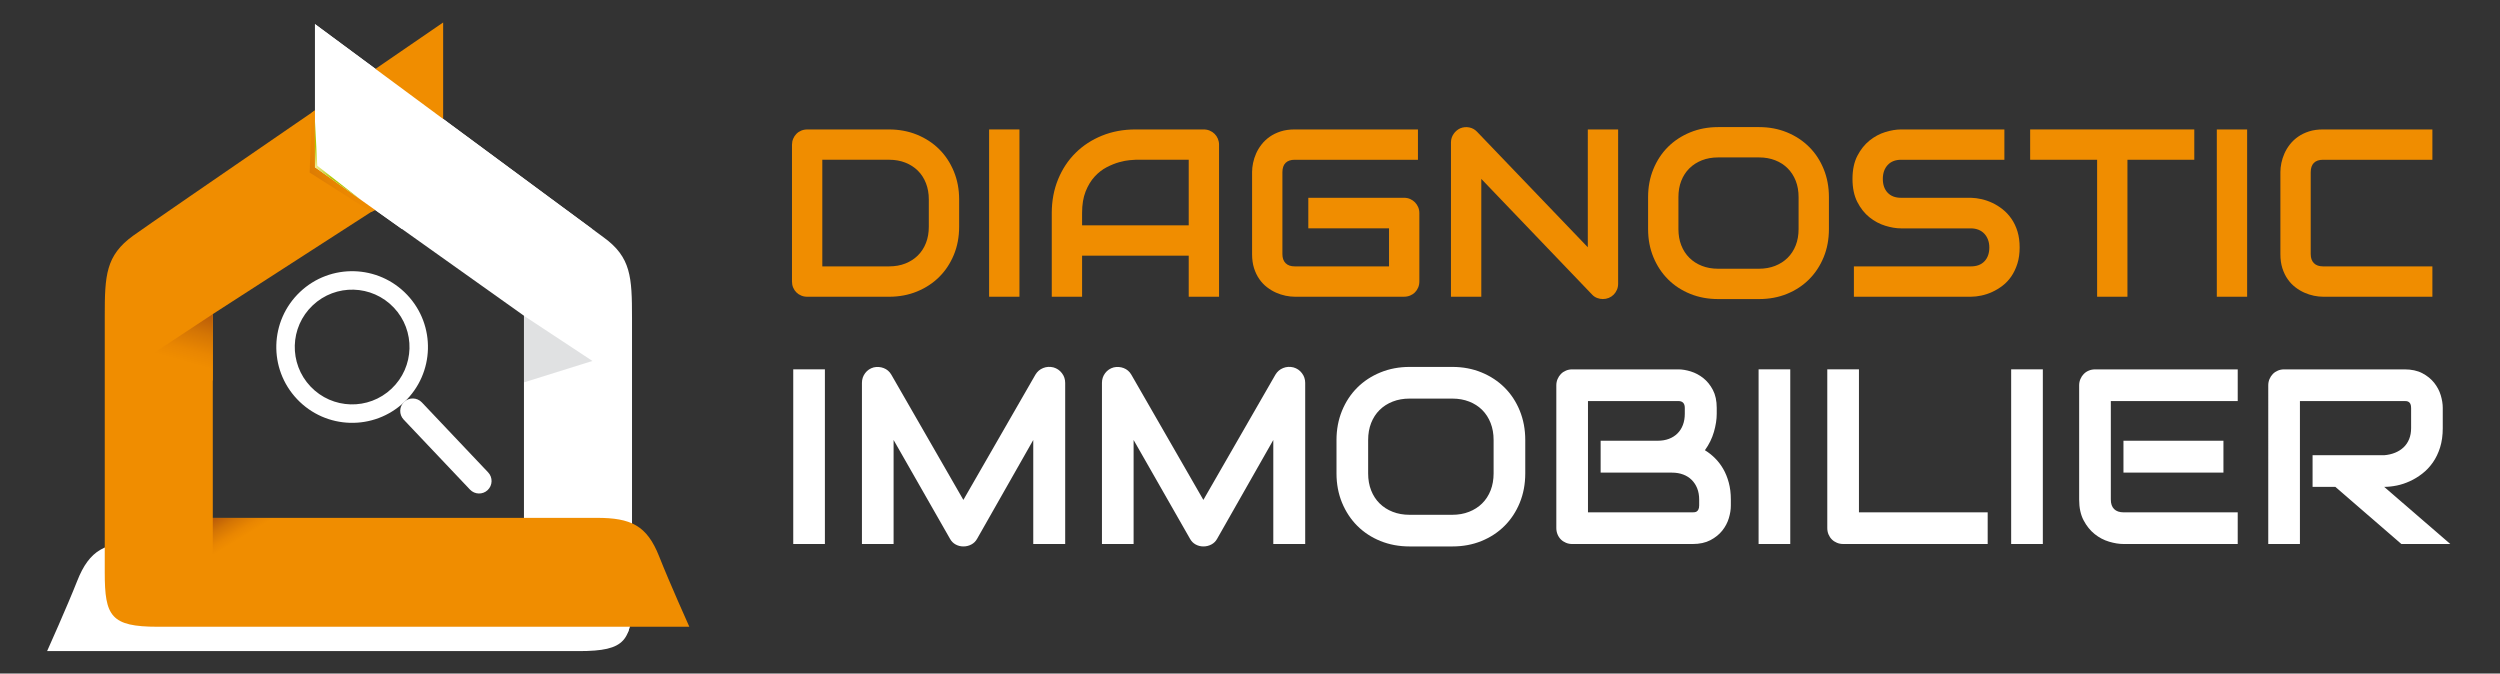
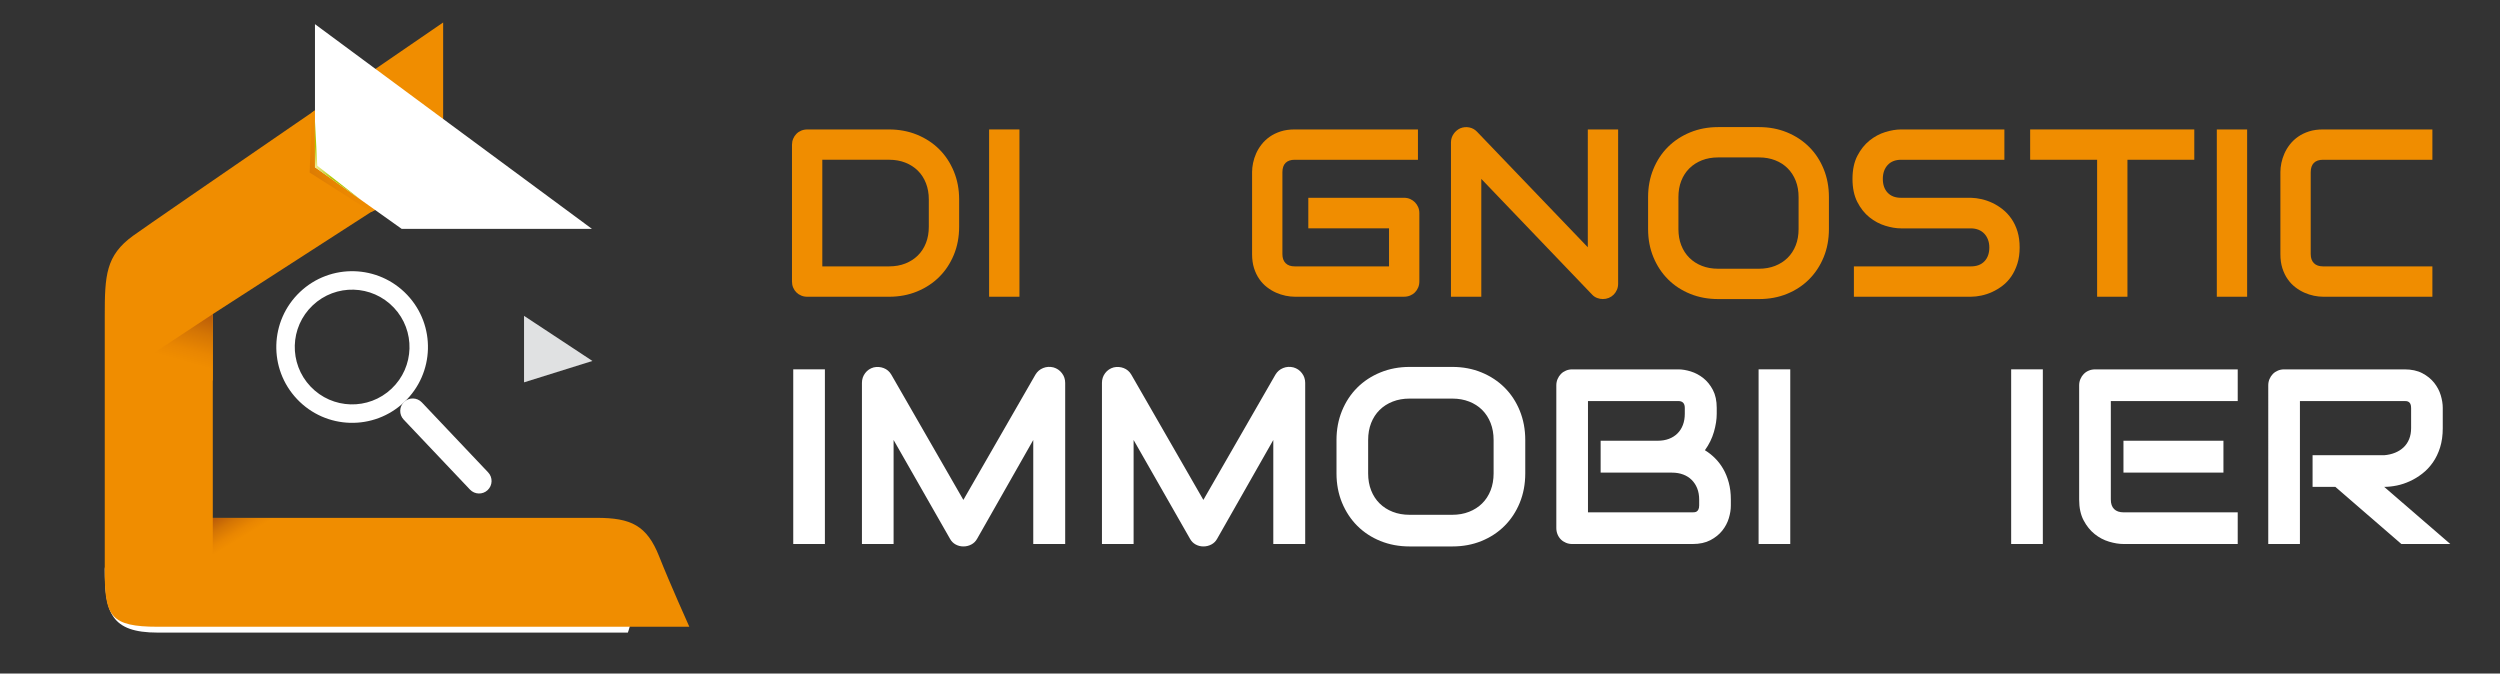
<svg xmlns="http://www.w3.org/2000/svg" version="1.1" id="Calque_1" x="0px" y="0px" width="185.583px" height="50px" viewBox="0 0 185.583 50" enable-background="new 0 0 185.583 50" xml:space="preserve">
  <rect x="0" y="0" width="185.583" height="50" fill="#333333" stroke="none" />
  <g>
    <g>
-       <path fill="#FFFFFF" d="M23.381,1.788v10.619l15.514,11.031v16.811c0,0-25.987,0-28.522,0c-2.536,0-3.727,0.553-4.641,2.873    c-0.755,1.916-2.235,5.211-2.235,5.211s35.994,0,39.481,0c3.487,0,3.938-0.781,3.938-4.016c0-3.645,0-18.662,0-20.723    c0-3.023-0.07-4.5-2.11-5.977C43.29,16.518,23.381,1.788,23.381,1.788z" />
      <path fill="#FFFFFF" d="M46.743,46.53c0.045-0.188,0.064-0.361,0.064-0.361l0.04-5.711c0,0-38.378,0.029-38.602,0.051    c-0.342,0.033-0.275,0.072-0.275,0.072l-0.193,1.654c0,3.234,0.447,4.725,3.934,4.725c3.486,0,34.896,0,34.896,0    S46.698,46.719,46.743,46.53z" />
      <path fill="#F08D00" d="M32.896,1.668v10.618l-17.1,11.031v15.125c0,0,25.964,0,28.5,0c2.535,0,3.726,0.553,4.64,2.873    c0.755,1.918,2.235,5.211,2.235,5.211s-35.972,0-39.458,0c-3.486,0-3.937-0.781-3.937-4.016c0-3.645,0-16.977,0-19.037    c0-3.023,0.07-4.5,2.109-5.977C11.401,16.399,32.896,1.668,32.896,1.668z" />
      <polygon fill="#F08D00" points="14.571,21.098 11.826,26.247 8.448,23.342   " />
      <linearGradient id="SVGID_1_" gradientUnits="userSpaceOnUse" x1="15.01" y1="21.219" x2="13.45" y2="26.78">
        <stop offset="0" style="stop-color:#8D3510" />
        <stop offset="0.288" style="stop-color:#B4570A" />
        <stop offset="0.585" style="stop-color:#D47504" />
        <stop offset="0.833" style="stop-color:#E98601" />
        <stop offset="1" style="stop-color:#F08D00" />
      </linearGradient>
      <polygon fill="url(#SVGID_1_)" points="15.796,23.317 15.796,28.254 10.721,26.667   " />
      <polygon fill="#E0E1E2" points="38.901,23.446 38.901,28.383 43.977,26.795   " />
      <linearGradient id="SVGID_2_" gradientUnits="userSpaceOnUse" x1="16.055" y1="37.029" x2="17.851" y2="39.979">
        <stop offset="0" style="stop-color:#8D3510" />
        <stop offset="0.288" style="stop-color:#B4570A" />
        <stop offset="0.585" style="stop-color:#D47504" />
        <stop offset="0.833" style="stop-color:#E98601" />
        <stop offset="1" style="stop-color:#F08D00" />
      </linearGradient>
      <polygon fill="url(#SVGID_2_)" points="15.796,38.454 15.796,43.538 21.142,38.454   " />
      <linearGradient id="SVGID_3_" gradientUnits="userSpaceOnUse" x1="18.822" y1="16.206" x2="25.535" y2="11.96">
        <stop offset="0" style="stop-color:#8D3510" />
        <stop offset="0.288" style="stop-color:#B4570A" />
        <stop offset="0.585" style="stop-color:#D47504" />
        <stop offset="0.833" style="stop-color:#E98601" />
        <stop offset="1" style="stop-color:#F08D00" />
      </linearGradient>
      <polygon fill="url(#SVGID_3_)" points="23.457,8.15 23.149,8.35 22.986,12.808 27.575,15.733 28.011,15.516   " />
      <path fill="#FFFFFF" d="M43.941,16.989C39.774,13.922,23.381,1.793,23.381,1.793v10.618l6.436,4.578H43.941z" />
      <radialGradient id="SVGID_4_" cx="23.333" cy="12.402" r="1.548" gradientUnits="userSpaceOnUse">
        <stop offset="0" style="stop-color:#F3EE99" />
        <stop offset="0.565" style="stop-color:#CDD844" />
        <stop offset="1" style="stop-color:#AEC700" />
      </radialGradient>
      <polygon fill="url(#SVGID_4_)" points="23.375,8.865 23.381,12.411 26.776,14.823 23.554,12.304   " />
    </g>
    <g>
      <path fill="#FFFFFF" d="M22.269,21.674c-2.257,2.139-2.354,5.701-0.215,7.957c2.138,2.258,5.7,2.354,7.957,0.215    c2.257-2.137,2.354-5.699,0.215-7.957C28.088,19.633,24.526,19.536,22.269,21.674z M29.069,28.852    c-1.707,1.619-4.403,1.545-6.02-0.162c-1.618-1.709-1.545-4.404,0.162-6.02c1.707-1.619,4.403-1.545,6.021,0.162    C30.85,24.54,30.776,27.235,29.069,28.852z" />
      <path fill="#FFFFFF" d="M36.237,35.067c0.353,0.373,0.336,0.961-0.036,1.314l0,0c-0.373,0.352-0.959,0.336-1.313-0.037    l-4.923-5.197c-0.353-0.371-0.338-0.959,0.035-1.313l0,0c0.373-0.352,0.961-0.336,1.313,0.035L36.237,35.067z" />
    </g>
  </g>
  <g>
    <g>
      <path fill="#F08D00" d="M71.2,16.831c0,0.757-0.131,1.452-0.394,2.088c-0.263,0.635-0.625,1.182-1.087,1.641    s-1.01,0.818-1.645,1.078c-0.635,0.26-1.325,0.39-2.07,0.39h-6.079c-0.162,0-0.312-0.029-0.45-0.087    c-0.139-0.058-0.259-0.137-0.359-0.238c-0.101-0.101-0.181-0.221-0.238-0.359c-0.058-0.138-0.086-0.288-0.086-0.45V10.744    c0-0.156,0.029-0.304,0.086-0.441c0.058-0.139,0.137-0.26,0.238-0.364c0.101-0.104,0.221-0.185,0.359-0.242    c0.138-0.058,0.289-0.087,0.45-0.087h6.079c0.745,0,1.435,0.13,2.07,0.39c0.635,0.26,1.183,0.619,1.645,1.078    s0.824,1.008,1.087,1.646s0.394,1.332,0.394,2.082V16.831z M68.949,14.804c0-0.438-0.071-0.84-0.212-1.203    c-0.142-0.364-0.342-0.674-0.602-0.931s-0.57-0.456-0.931-0.598s-0.761-0.213-1.199-0.213h-4.962v7.915h4.962    c0.438,0,0.838-0.07,1.199-0.212s0.671-0.341,0.931-0.598s0.46-0.565,0.602-0.927c0.142-0.36,0.212-0.763,0.212-1.208V14.804z" />
      <path fill="#F08D00" d="M75.677,22.027h-2.252V9.609h2.252V22.027z" />
-       <path fill="#F08D00" d="M90.494,22.027h-2.252v-3.048h-7.915v3.048h-2.251v-6.209c0-0.906,0.156-1.74,0.468-2.503    c0.312-0.762,0.745-1.417,1.299-1.965c0.554-0.549,1.21-0.976,1.966-1.282c0.756-0.306,1.582-0.459,2.477-0.459h5.074    c0.156,0,0.304,0.029,0.441,0.087c0.139,0.058,0.26,0.139,0.364,0.242c0.104,0.104,0.185,0.226,0.243,0.364    c0.057,0.138,0.086,0.285,0.086,0.441V22.027z M80.327,16.727h7.915V11.86h-3.957c-0.069,0-0.215,0.011-0.438,0.031    c-0.223,0.02-0.479,0.07-0.771,0.151s-0.599,0.205-0.923,0.372c-0.322,0.168-0.62,0.398-0.891,0.692    c-0.271,0.295-0.496,0.663-0.672,1.104s-0.264,0.978-0.264,1.606V16.727z" />
      <path fill="#F08D00" d="M105.363,20.892c0,0.162-0.029,0.313-0.087,0.45c-0.058,0.139-0.138,0.259-0.238,0.359    c-0.101,0.102-0.221,0.181-0.359,0.238s-0.289,0.087-0.45,0.087h-8.123c-0.208,0-0.432-0.024-0.671-0.073    c-0.239-0.05-0.477-0.126-0.71-0.229c-0.234-0.104-0.458-0.238-0.671-0.403c-0.214-0.164-0.403-0.363-0.567-0.598    c-0.165-0.233-0.296-0.505-0.395-0.813c-0.098-0.309-0.146-0.657-0.146-1.044V12.77c0-0.208,0.024-0.432,0.073-0.672    c0.049-0.239,0.125-0.477,0.229-0.71c0.104-0.233,0.239-0.457,0.407-0.671c0.167-0.213,0.368-0.402,0.602-0.567    c0.233-0.164,0.504-0.295,0.81-0.394s0.652-0.147,1.039-0.147h9.153v2.251h-9.153c-0.294,0-0.52,0.078-0.676,0.234    c-0.155,0.156-0.233,0.387-0.233,0.692v6.079c0,0.289,0.079,0.513,0.238,0.672c0.158,0.158,0.382,0.237,0.671,0.237h7.006v-2.822    h-5.992v-2.27h7.109c0.161,0,0.312,0.03,0.45,0.091c0.139,0.062,0.259,0.144,0.359,0.247c0.101,0.104,0.181,0.224,0.238,0.359    s0.087,0.281,0.087,0.438V20.892z" />
      <path fill="#F08D00" d="M120.119,21.066c0,0.161-0.03,0.312-0.091,0.45s-0.142,0.258-0.242,0.359    c-0.102,0.101-0.221,0.181-0.359,0.238s-0.286,0.086-0.441,0.086c-0.139,0-0.279-0.025-0.421-0.077    c-0.141-0.053-0.267-0.136-0.376-0.252l-8.227-8.59v8.746h-2.252V10.57c0-0.23,0.065-0.439,0.195-0.627s0.295-0.328,0.497-0.42    c0.214-0.087,0.434-0.108,0.658-0.065c0.226,0.043,0.419,0.148,0.58,0.316l8.228,8.581V9.609h2.251V21.066z" />
      <path fill="#F08D00" d="M135.767,17.004c0,0.756-0.13,1.452-0.39,2.087s-0.621,1.184-1.083,1.646s-1.009,0.821-1.641,1.078    c-0.633,0.257-1.321,0.385-2.065,0.385h-3.049c-0.744,0-1.435-0.128-2.069-0.385s-1.184-0.616-1.646-1.078    s-0.824-1.011-1.087-1.646s-0.394-1.331-0.394-2.087v-2.373c0-0.75,0.131-1.444,0.394-2.083c0.263-0.638,0.625-1.186,1.087-1.645    s1.011-0.818,1.646-1.078s1.325-0.39,2.069-0.39h3.049c0.744,0,1.433,0.13,2.065,0.39c0.632,0.26,1.179,0.619,1.641,1.078    s0.823,1.007,1.083,1.645c0.26,0.639,0.39,1.333,0.39,2.083V17.004z M133.515,14.631c0-0.444-0.07-0.847-0.212-1.208    c-0.142-0.36-0.341-0.67-0.598-0.927s-0.565-0.456-0.927-0.598c-0.36-0.141-0.758-0.212-1.19-0.212h-3.049    c-0.438,0-0.838,0.071-1.199,0.212c-0.36,0.142-0.671,0.341-0.931,0.598s-0.46,0.566-0.602,0.927    c-0.142,0.361-0.212,0.764-0.212,1.208v2.373c0,0.444,0.07,0.847,0.212,1.208c0.142,0.36,0.342,0.67,0.602,0.927    s0.57,0.456,0.931,0.598c0.361,0.141,0.761,0.212,1.199,0.212h3.031c0.438,0,0.839-0.071,1.199-0.212    c0.361-0.142,0.672-0.341,0.932-0.598s0.46-0.566,0.602-0.927c0.142-0.361,0.212-0.764,0.212-1.208V14.631z" />
      <path fill="#F08D00" d="M149.925,18.373c0,0.444-0.056,0.844-0.168,1.199c-0.113,0.355-0.262,0.668-0.446,0.939    s-0.401,0.502-0.649,0.693c-0.248,0.19-0.506,0.346-0.771,0.467c-0.266,0.122-0.536,0.211-0.811,0.269    c-0.273,0.058-0.532,0.087-0.774,0.087h-8.686v-2.252h8.686c0.433,0,0.77-0.127,1.009-0.381s0.359-0.595,0.359-1.021    c0-0.208-0.032-0.398-0.096-0.571c-0.063-0.174-0.154-0.323-0.272-0.45s-0.263-0.226-0.433-0.295    c-0.171-0.069-0.359-0.104-0.567-0.104h-5.179c-0.363,0-0.756-0.065-1.178-0.195s-0.813-0.339-1.173-0.628    c-0.361-0.288-0.661-0.667-0.901-1.134c-0.239-0.468-0.359-1.04-0.359-1.715c0-0.676,0.12-1.246,0.359-1.71    c0.24-0.465,0.54-0.843,0.901-1.135c0.36-0.291,0.751-0.502,1.173-0.632s0.814-0.195,1.178-0.195h7.664v2.251h-7.664    c-0.428,0-0.761,0.131-1,0.391c-0.24,0.26-0.359,0.603-0.359,1.03c0,0.433,0.119,0.774,0.359,1.026    c0.239,0.251,0.572,0.376,1,0.376h5.179h0.018c0.242,0.006,0.499,0.039,0.771,0.1s0.541,0.155,0.81,0.281    c0.269,0.128,0.523,0.288,0.767,0.481c0.242,0.193,0.457,0.426,0.645,0.696c0.188,0.271,0.337,0.584,0.446,0.936    C149.871,17.53,149.925,17.928,149.925,18.373z" />
      <path fill="#F08D00" d="M162.889,11.86h-4.962v10.167h-2.251V11.86h-4.971V9.609h12.184V11.86z" />
      <path fill="#F08D00" d="M166.812,22.027h-2.251V9.609h2.251V22.027z" />
      <path fill="#F08D00" d="M180.564,22.027h-8.123c-0.208,0-0.432-0.024-0.671-0.073c-0.239-0.05-0.477-0.126-0.71-0.229    c-0.234-0.104-0.458-0.238-0.671-0.403c-0.214-0.164-0.403-0.363-0.567-0.598c-0.165-0.233-0.296-0.505-0.395-0.813    c-0.098-0.309-0.146-0.657-0.146-1.044V12.77c0-0.208,0.024-0.432,0.073-0.672c0.049-0.239,0.125-0.477,0.229-0.71    c0.104-0.233,0.239-0.457,0.407-0.671c0.167-0.213,0.368-0.402,0.602-0.567c0.233-0.164,0.504-0.295,0.81-0.394    s0.652-0.147,1.039-0.147h8.123v2.251h-8.123c-0.294,0-0.52,0.078-0.676,0.234c-0.155,0.156-0.233,0.387-0.233,0.692v6.079    c0,0.289,0.079,0.513,0.238,0.672c0.158,0.158,0.382,0.237,0.671,0.237h8.123V22.027z" />
    </g>
    <g>
      <path fill="#FFFFFF" d="M61.235,40.383h-2.35V27.419h2.35V40.383z" />
      <path fill="#FFFFFF" d="M79.071,40.383h-2.369v-7.721l-4.167,7.332c-0.103,0.187-0.246,0.328-0.429,0.425    c-0.184,0.097-0.381,0.145-0.592,0.145c-0.205,0-0.396-0.048-0.574-0.145s-0.318-0.238-0.42-0.425l-4.186-7.332v7.721h-2.35    v-11.96c0-0.271,0.08-0.513,0.239-0.724s0.369-0.353,0.628-0.425c0.126-0.03,0.253-0.041,0.38-0.031    c0.126,0.009,0.249,0.036,0.366,0.081c0.118,0.045,0.225,0.108,0.321,0.189c0.096,0.082,0.178,0.18,0.244,0.294l5.352,9.303    l5.352-9.303c0.138-0.229,0.33-0.392,0.574-0.488c0.244-0.096,0.499-0.111,0.764-0.045c0.253,0.072,0.461,0.214,0.624,0.425    c0.163,0.211,0.244,0.452,0.244,0.724V40.383z" />
      <path fill="#FFFFFF" d="M96.89,40.383h-2.369v-7.721l-4.168,7.332c-0.102,0.187-0.245,0.328-0.429,0.425    c-0.185,0.097-0.382,0.145-0.593,0.145c-0.205,0-0.396-0.048-0.574-0.145s-0.317-0.238-0.42-0.425l-4.186-7.332v7.721h-2.35    v-11.96c0-0.271,0.079-0.513,0.238-0.724c0.16-0.211,0.369-0.353,0.629-0.425c0.127-0.03,0.253-0.041,0.38-0.031    c0.126,0.009,0.249,0.036,0.366,0.081s0.225,0.108,0.32,0.189c0.097,0.082,0.178,0.18,0.244,0.294l5.352,9.303l5.352-9.303    c0.139-0.229,0.33-0.392,0.574-0.488c0.244-0.096,0.5-0.111,0.764-0.045c0.254,0.072,0.463,0.214,0.625,0.425    s0.244,0.452,0.244,0.724V40.383z" />
      <path fill="#FFFFFF" d="M113.225,35.14c0,0.789-0.136,1.516-0.407,2.179c-0.271,0.663-0.647,1.235-1.13,1.718    c-0.482,0.481-1.053,0.857-1.713,1.125c-0.66,0.269-1.379,0.402-2.156,0.402h-3.182c-0.778,0-1.498-0.134-2.161-0.402    c-0.663-0.268-1.235-0.644-1.718-1.125c-0.482-0.482-0.86-1.055-1.135-1.718c-0.273-0.663-0.411-1.39-0.411-2.179v-2.478    c0-0.783,0.138-1.508,0.411-2.174c0.274-0.666,0.652-1.238,1.135-1.718c0.482-0.479,1.055-0.854,1.718-1.125    c0.663-0.271,1.383-0.407,2.161-0.407h3.182c0.777,0,1.496,0.136,2.156,0.407c0.66,0.271,1.23,0.646,1.713,1.125    c0.482,0.479,0.859,1.052,1.13,1.718c0.271,0.666,0.407,1.391,0.407,2.174V35.14z M110.875,32.663    c0-0.464-0.074-0.884-0.222-1.261s-0.355-0.699-0.624-0.968c-0.268-0.268-0.59-0.476-0.967-0.623s-0.791-0.222-1.243-0.222h-3.182    c-0.459,0-0.876,0.074-1.253,0.222c-0.376,0.147-0.7,0.355-0.972,0.623c-0.271,0.269-0.48,0.591-0.628,0.968    s-0.222,0.797-0.222,1.261v2.478c0,0.464,0.074,0.885,0.222,1.261c0.147,0.377,0.357,0.699,0.628,0.968    c0.271,0.268,0.596,0.476,0.972,0.623c0.377,0.148,0.794,0.222,1.253,0.222h3.164c0.458,0,0.875-0.073,1.252-0.222    c0.376-0.147,0.7-0.355,0.972-0.623c0.271-0.269,0.48-0.591,0.628-0.968c0.147-0.376,0.222-0.797,0.222-1.261V32.663z" />
      <path fill="#FFFFFF" d="M128.486,37.536c0,0.289-0.05,0.6-0.149,0.931c-0.1,0.332-0.262,0.64-0.488,0.923    c-0.226,0.283-0.52,0.52-0.881,0.709c-0.362,0.19-0.805,0.285-1.329,0.285h-8.923c-0.169,0-0.325-0.03-0.47-0.091    c-0.145-0.06-0.271-0.143-0.376-0.248s-0.188-0.23-0.248-0.375s-0.091-0.302-0.091-0.471V28.604c0-0.163,0.03-0.316,0.091-0.461    s0.143-0.271,0.248-0.38s0.231-0.192,0.376-0.253s0.301-0.091,0.47-0.091h7.865c0.289,0,0.6,0.052,0.931,0.154    c0.332,0.103,0.641,0.267,0.927,0.492c0.286,0.227,0.524,0.52,0.714,0.882c0.19,0.361,0.285,0.805,0.285,1.328v0.443    c0,0.416-0.069,0.863-0.208,1.343c-0.139,0.479-0.361,0.933-0.669,1.36c0.266,0.163,0.514,0.358,0.746,0.588    c0.231,0.229,0.436,0.494,0.61,0.795c0.175,0.302,0.313,0.643,0.415,1.021c0.103,0.38,0.154,0.799,0.154,1.257V37.536z     M126.135,37.083c0-0.308-0.048-0.583-0.145-0.827s-0.232-0.453-0.407-0.628s-0.386-0.309-0.633-0.402s-0.524-0.141-0.831-0.141    h-5.298v-2.368h4.24c0.307,0,0.584-0.047,0.831-0.141c0.247-0.093,0.458-0.227,0.633-0.402c0.175-0.174,0.309-0.384,0.402-0.628    s0.141-0.52,0.141-0.827v-0.443c0-0.337-0.163-0.506-0.488-0.506h-6.699v8.263h7.757c0.042,0,0.093-0.003,0.153-0.009    s0.114-0.024,0.163-0.055c0.048-0.029,0.09-0.081,0.126-0.153s0.055-0.172,0.055-0.299V37.083z" />
      <path fill="#FFFFFF" d="M132.897,40.383h-2.351V27.419h2.351V40.383z" />
-       <path fill="#FFFFFF" d="M147.551,40.383H136.83c-0.169,0-0.326-0.03-0.471-0.091c-0.145-0.06-0.27-0.143-0.375-0.248    s-0.188-0.23-0.249-0.375c-0.06-0.145-0.09-0.302-0.09-0.471V27.419h2.351v10.613h9.556V40.383z" />
      <path fill="#FFFFFF" d="M151.646,40.383h-2.351V27.419h2.351V40.383z" />
      <path fill="#FFFFFF" d="M166.111,40.383h-8.479c-0.325,0-0.682-0.058-1.066-0.172c-0.386-0.114-0.743-0.303-1.071-0.564    c-0.329-0.263-0.604-0.604-0.823-1.022c-0.22-0.418-0.33-0.932-0.33-1.541v-8.479c0-0.163,0.03-0.316,0.091-0.461    c0.06-0.145,0.143-0.271,0.248-0.38s0.23-0.192,0.376-0.253c0.145-0.061,0.301-0.091,0.47-0.091h10.586v2.351h-9.42v7.313    c0,0.308,0.081,0.543,0.244,0.705c0.163,0.163,0.4,0.244,0.714,0.244h8.462V40.383z M165.053,35.085h-7.422v-2.368h7.422V35.085z" />
      <path fill="#FFFFFF" d="M181.334,31.777c0,0.537-0.066,1.016-0.198,1.438c-0.133,0.422-0.313,0.794-0.538,1.116    c-0.227,0.323-0.487,0.599-0.782,0.827c-0.295,0.229-0.604,0.418-0.927,0.565s-0.647,0.255-0.976,0.321    c-0.329,0.066-0.638,0.099-0.927,0.099l4.908,4.24h-3.634l-4.899-4.24h-1.691v-2.35h5.316c0.295-0.024,0.564-0.086,0.809-0.186    s0.455-0.233,0.633-0.402s0.315-0.372,0.411-0.61c0.097-0.238,0.146-0.511,0.146-0.818v-1.482c0-0.133-0.018-0.233-0.05-0.303    c-0.033-0.069-0.076-0.121-0.127-0.154c-0.052-0.032-0.105-0.052-0.163-0.059c-0.057-0.006-0.109-0.009-0.158-0.009h-7.756v10.613    h-2.351V28.604c0-0.163,0.03-0.316,0.09-0.461c0.061-0.145,0.144-0.271,0.249-0.38s0.23-0.192,0.375-0.253    s0.302-0.091,0.471-0.091h8.922c0.524,0,0.968,0.095,1.329,0.285c0.361,0.189,0.655,0.428,0.882,0.714    c0.226,0.286,0.389,0.596,0.488,0.927c0.099,0.331,0.148,0.642,0.148,0.931V31.777z" />
    </g>
  </g>
</svg>